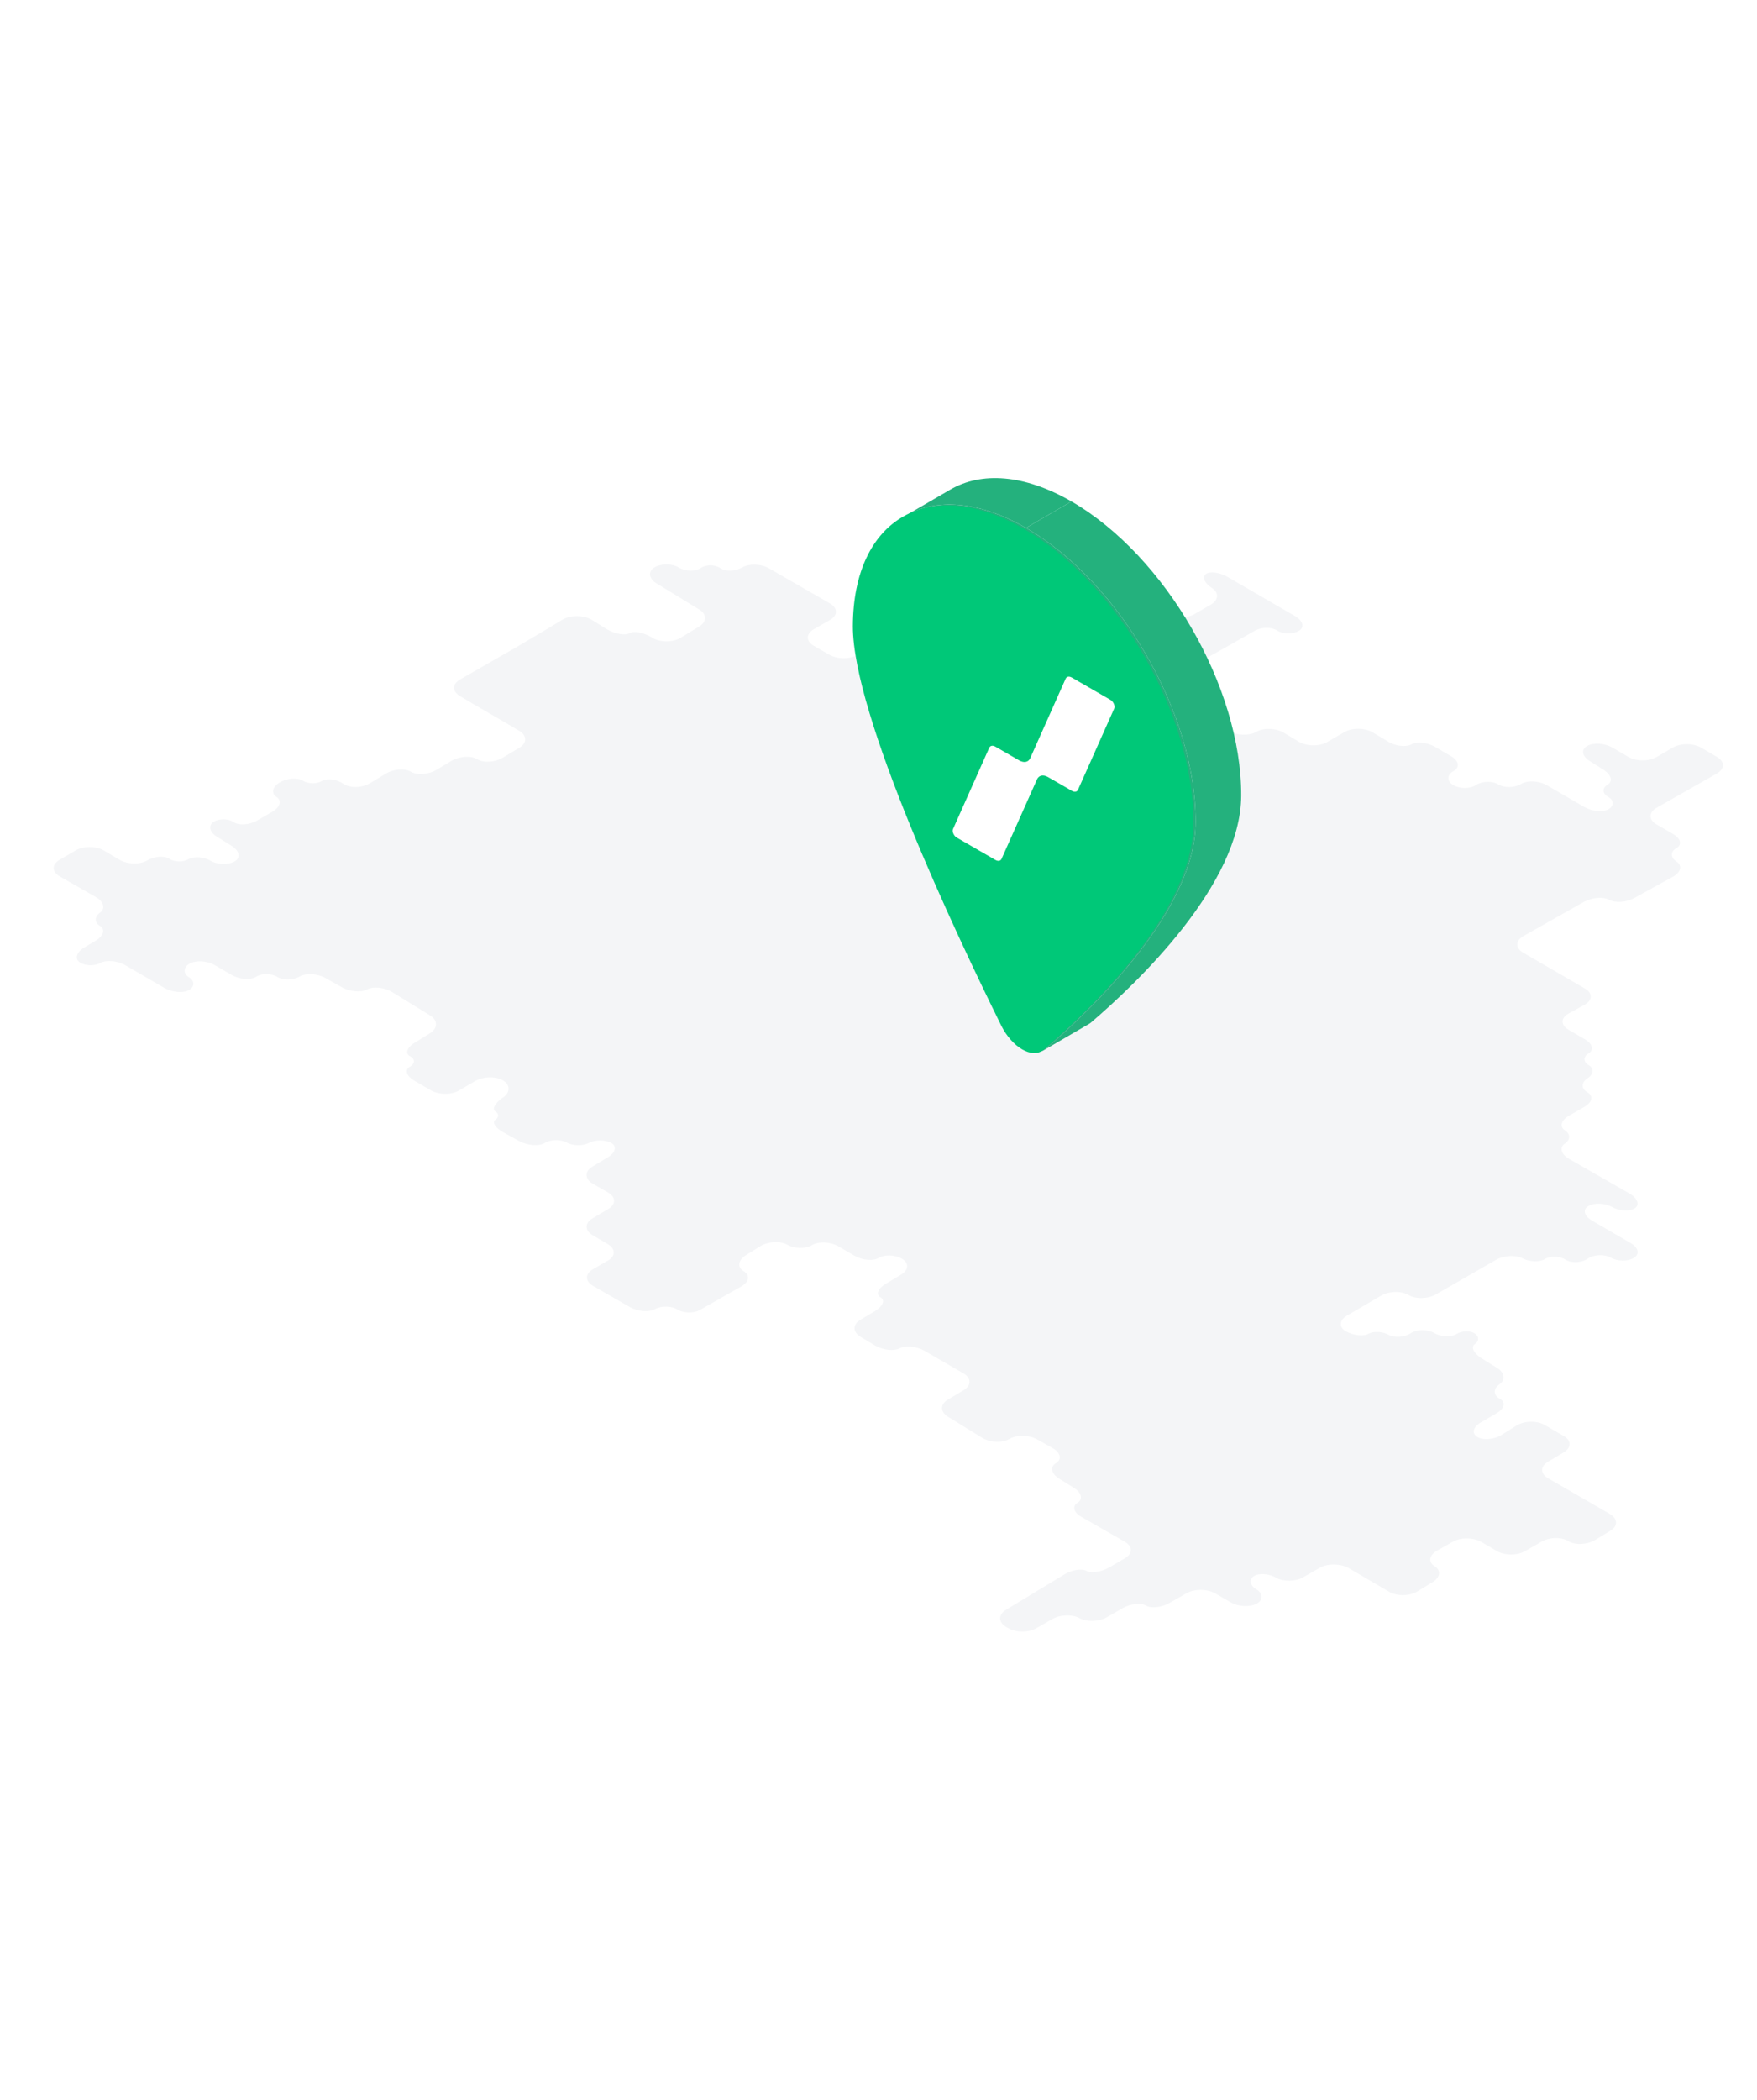
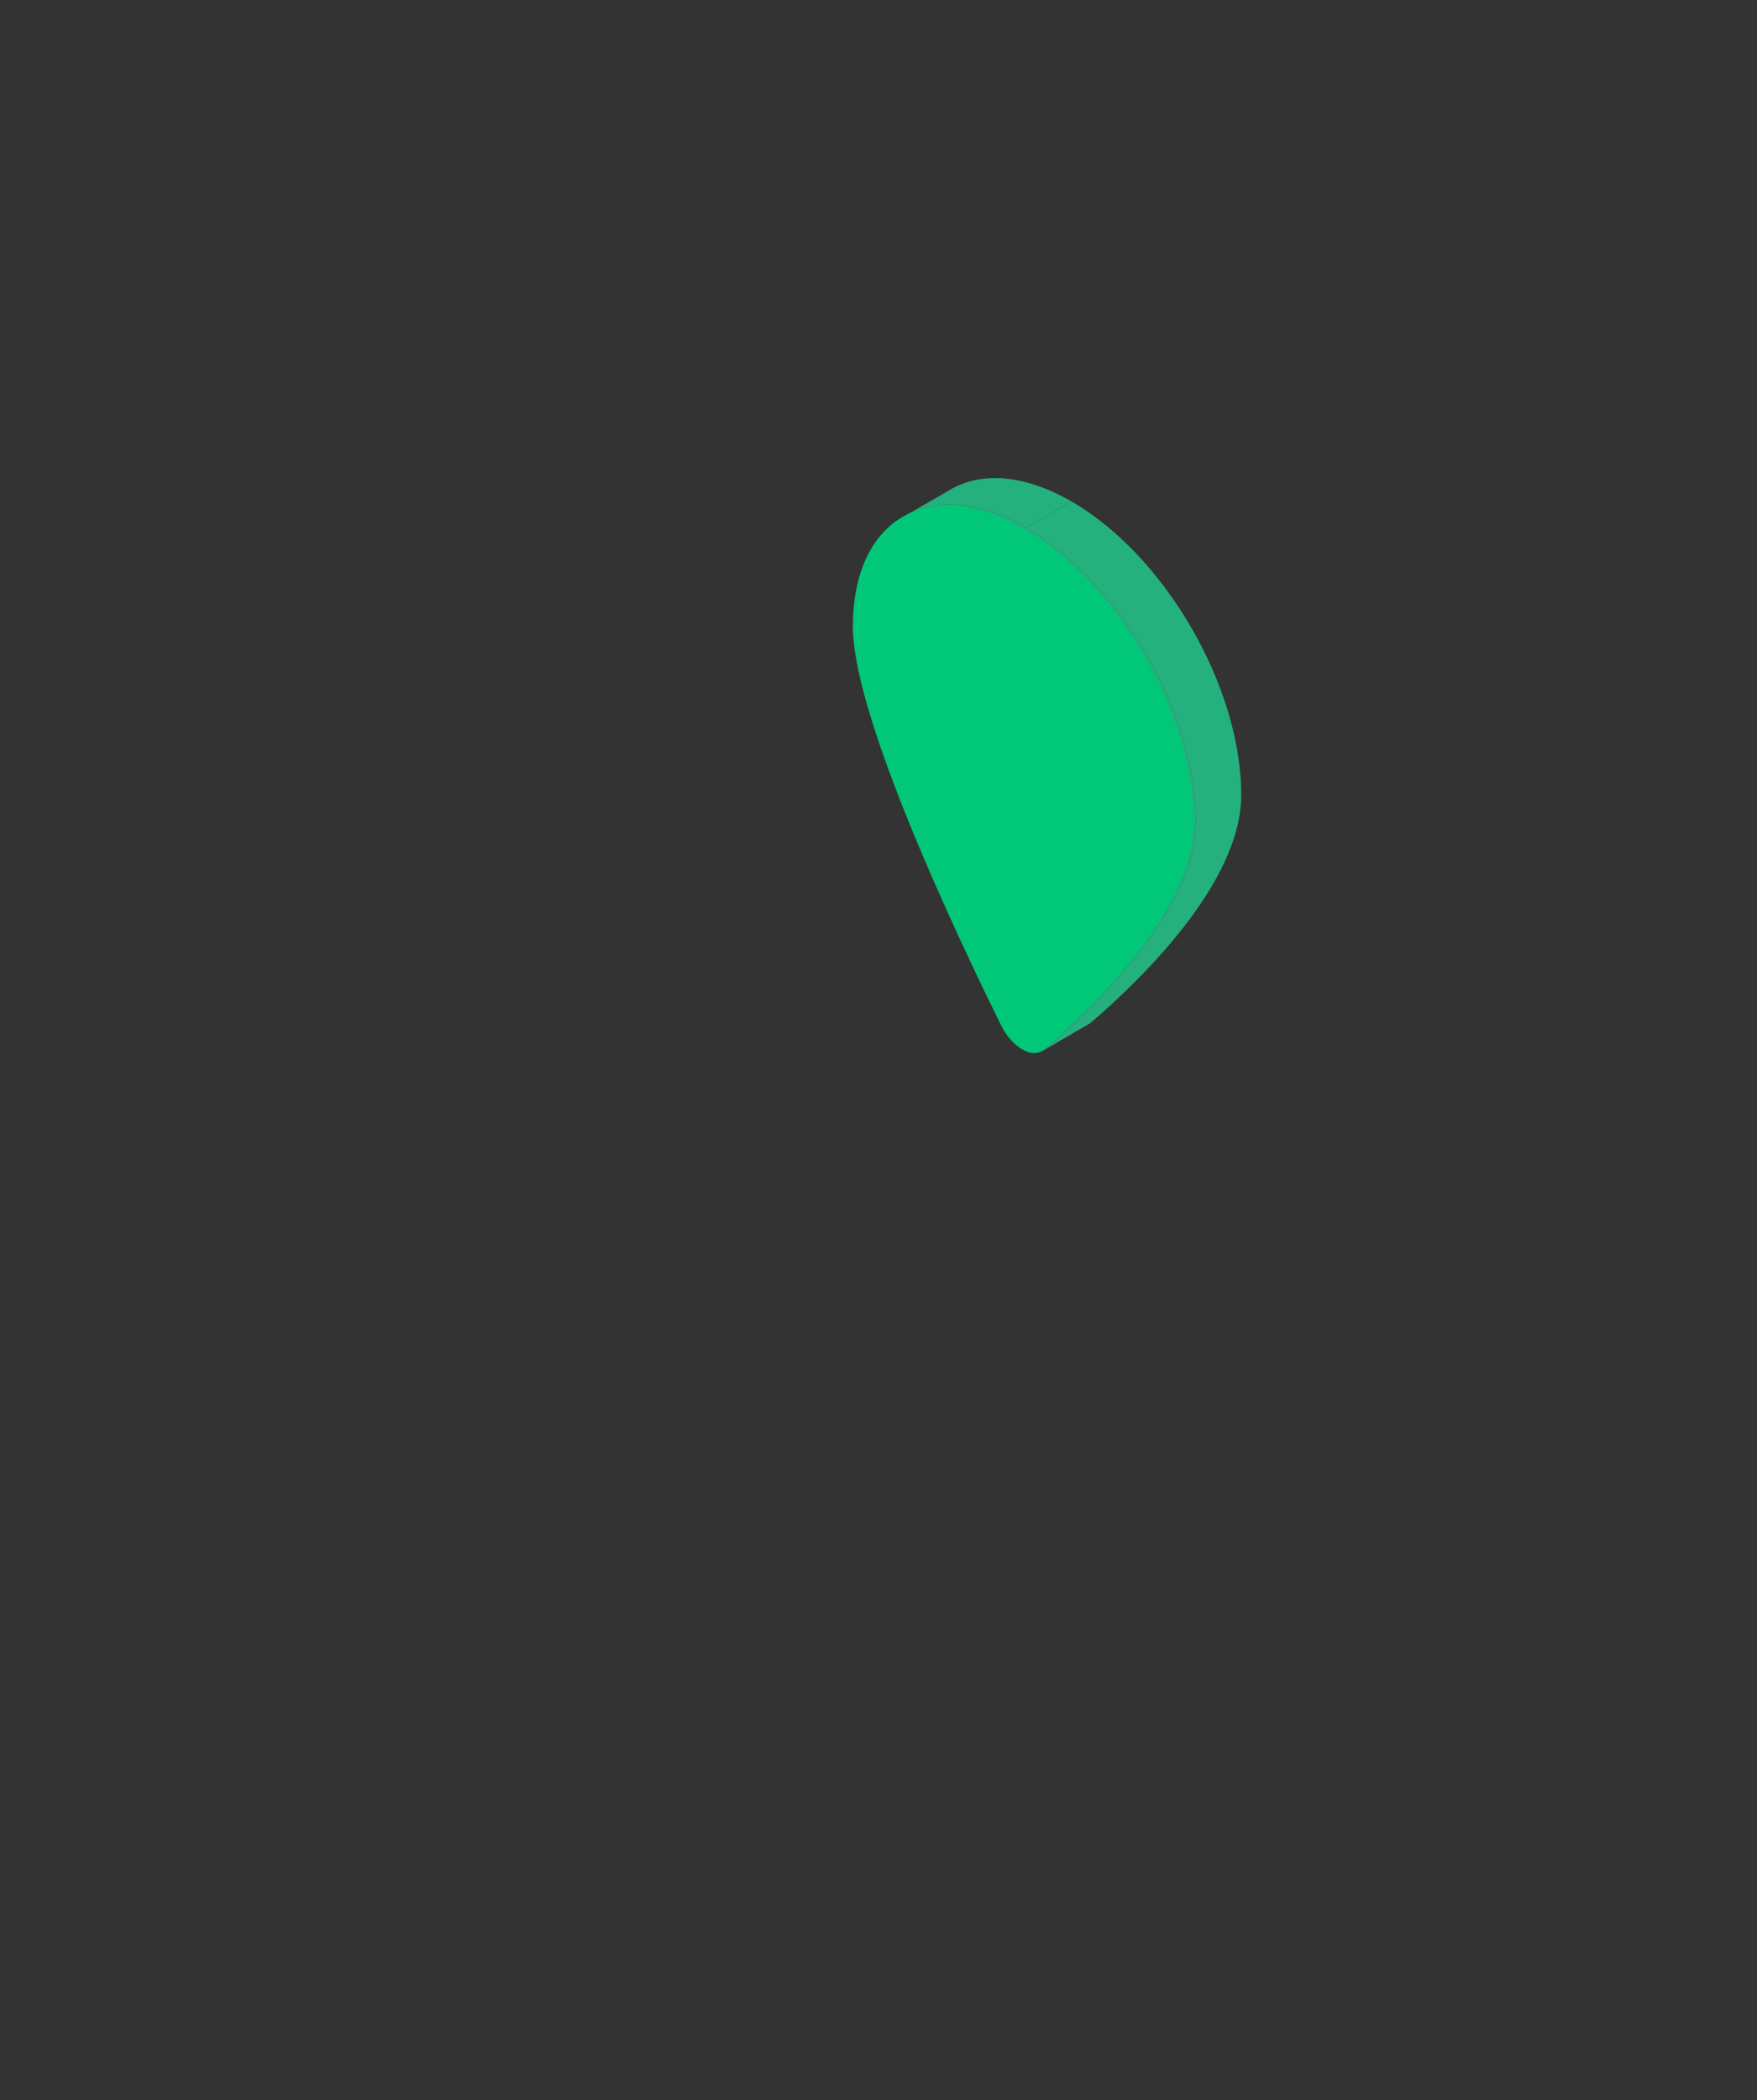
<svg xmlns="http://www.w3.org/2000/svg" viewBox="0 0 544 650">
  <rect x="0" y="0" width="544" height="650" fill="#333333" stroke="none" />
  <defs>
    <style>.cls-1{fill:#00c878;}.cls-2{fill:#f4f5f7;}.cls-3{fill:#fff;}.cls-4{fill:#13bd7c;}.cls-5{fill:#24b17d;}.cls-6{isolation:isolate;}</style>
  </defs>
  <g id="Background">
-     <rect class="cls-3" x=".001" y="0" width="544.001" height="650.004" />
-   </g>
+     </g>
  <g id="Map_Berlin">
-     <path id="C" class="cls-2" d="M182.956,191.691c-2.457-1.331-6.449-1.331-8.803,.102l-4.913,2.969-8.803,5.221-18.016,10.339c-2.457,1.433-2.457,3.685,0,5.118l4.299,2.559,8.803,5.118,5.221,3.071c2.457,1.433,2.457,3.787,.102,5.221l-5.118,3.071c-2.354,1.433-5.937,1.74-7.984,.512-1.945-1.228-5.528-.921-7.984,.512l-4.606,2.764c-2.354,1.433-5.937,1.74-7.882,.614s-5.425-.921-7.882,.614l-4.913,2.969c-2.457,1.433-6.142,1.535-8.189,.102-2.15-1.433-5.118-1.74-6.654-.819s-4.197,.921-5.835-.102-4.913-.819-7.165,.512-2.764,3.378-1.024,4.504c1.74,1.126,1.126,3.173-1.331,4.606l-4.606,2.661c-2.457,1.433-5.732,1.638-7.37,.512s-4.402-1.126-6.142-.102c-1.74,1.126-1.331,3.276,1.126,4.709l4.606,2.866c2.354,1.535,2.661,3.685,.717,4.709-1.945,1.126-5.323,1.024-7.37-.205s-5.118-1.433-6.858-.512c-1.74,1.024-4.402,.921-5.937-.102s-4.606-.819-6.858,.512-6.142,1.228-8.599-.205l-4.811-2.866c-2.457-1.433-6.449-1.433-8.803,0l-4.913,2.866c-2.457,1.433-2.457,3.685,0,5.118l11.26,6.449c2.457,1.433,2.969,3.583,1.228,4.811s-1.74,3.071,0,4.095,1.126,3.071-1.228,4.504l-3.583,2.15c-2.457,1.433-3.071,3.583-1.433,4.606,1.638,1.126,4.504,1.228,6.347,.205s5.323-.717,7.78,.717l11.977,6.961c2.457,1.433,5.937,1.74,7.677,.717,1.843-1.024,1.843-2.866,0-3.992s-1.74-3.071,.205-4.197,5.528-.921,7.882,.512l5.118,2.969c2.457,1.433,5.835,1.638,7.575,.614,1.74-1.126,4.709-1.126,6.551,0s5.016,1.024,6.961-.102,5.63-.921,8.087,.512l4.913,2.764c2.457,1.433,6.039,1.74,7.882,.717,1.945-1.024,5.425-.614,7.78,.819l11.772,7.268c2.354,1.433,2.354,3.89,0,5.425l-4.811,2.969c-2.354,1.433-3.071,3.378-1.433,4.197s1.535,2.354-.102,3.276-1.024,2.866,1.433,4.299l5.118,2.969c2.457,1.433,6.449,1.433,8.803,0l4.913-2.866c2.457-1.433,6.347-1.535,8.599-.205s2.354,3.685,0,5.323l-.205,.102c-2.252,1.638-3.276,3.48-2.15,4.197,1.126,.614,1.126,1.843,0,2.559s0,2.559,2.457,3.89l5.016,2.764c2.457,1.331,6.039,1.638,7.882,.512s4.913-1.126,6.756-.102,4.913,1.126,6.858,.102,5.016-1.024,6.858,0c1.843,.921,1.433,2.969-.921,4.402l-4.913,2.969c-2.354,1.433-2.354,3.787,.102,5.221l4.811,2.764c2.457,1.433,2.457,3.685,0,5.118l-4.811,2.866c-2.457,1.433-2.457,3.787,0,5.221l4.709,2.764c2.457,1.433,2.457,3.787,0,5.118l-4.606,2.661c-2.457,1.433-2.457,3.685,0,5.118l11.362,6.551c2.457,1.433,6.039,1.74,7.984,.614,1.945-1.024,5.016-.921,6.858,.205s5.016,1.228,6.961,.102l8.087-4.606,4.709-2.661c2.457-1.433,2.764-3.48,.717-4.709s-1.74-3.378,.614-4.913l4.606-2.866c2.354-1.433,6.142-1.638,8.291-.409s5.63,1.331,7.677,.102,5.732-1.024,8.189,.409l4.913,2.866c2.457,1.433,5.835,1.74,7.677,.614,1.74-1.024,5.016-.921,7.165,.409s1.945,3.48-.512,4.913l-4.606,2.764c-2.457,1.433-3.173,3.378-1.638,4.197s.717,2.764-1.638,4.197l-4.606,2.764c-2.457,1.433-2.354,3.787,0,5.221l4.606,2.764c2.457,1.433,5.835,1.74,7.575,.819s5.118-.614,7.575,.717l12.181,7.063c2.457,1.433,2.457,3.787,0,5.221l-4.811,2.866c-2.457,1.433-2.457,3.787,0,5.323l10.646,6.551c2.354,1.433,6.142,1.638,8.394,.307s6.039-1.228,8.496,.102l4.913,2.764c2.457,1.433,2.866,3.48,1.024,4.606-1.945,1.126-1.535,3.276,.921,4.811l4.606,2.866c2.354,1.433,2.866,3.583,1.126,4.606s-1.228,3.071,1.228,4.402l13.41,7.677c2.457,1.433,2.457,3.685,0,5.118l-4.709,2.764c-2.457,1.433-5.63,1.945-7.165,1.126s-4.709-.307-7.063,1.228l-17.914,10.851c-2.354,1.433-2.354,3.787,0,5.221l.717,.409c2.457,1.433,6.449,1.433,8.803,0l4.811-2.764c2.457-1.433,6.244-1.535,8.496-.307s6.039,1.126,8.496-.307l4.811-2.764c2.457-1.433,5.732-1.74,7.268-.819s4.811,.614,7.268-.819l5.221-2.969c2.457-1.433,6.449-1.433,8.906,0l4.811,2.764c2.457,1.433,6.039,1.535,8.087,.409s1.945-3.173-.102-4.402-2.354-3.071-.819-4.095c1.638-1.024,4.709-.819,6.961,.512,2.15,1.228,6.039,1.228,8.394-.205l5.016-2.866c2.457-1.433,6.449-1.331,8.906,0l12.591,7.37c2.457,1.433,6.347,1.433,8.803-.102l4.709-2.866c2.354-1.433,2.661-3.685,.614-4.913s-1.74-3.378,.717-4.811l4.913-2.764c2.457-1.433,6.449-1.331,8.906,.102l4.709,2.764c2.457,1.433,6.449,1.433,8.803,0l5.016-2.866c2.457-1.433,6.142-1.535,8.291-.205s5.835,1.126,8.291-.307l4.709-2.866c2.457-1.433,2.354-3.787-.102-5.221l-19.142-11.055c-2.457-1.433-2.457-3.685,0-5.118l4.811-2.866c2.457-1.433,2.457-3.787,0-5.118l-5.835-3.378c-2.457-1.433-6.347-1.331-8.803,.205l-4.402,2.764c-2.354,1.535-5.835,1.843-7.677,.717s-1.331-3.071,1.126-4.504l4.913-2.866c2.457-1.433,2.866-3.48,.819-4.504-1.945-1.126-1.945-3.071,0-4.402s1.638-3.685-.819-5.118l-4.913-3.071c-2.354-1.535-3.173-3.48-1.843-4.299,1.331-.921,1.331-2.354-.102-3.276s-3.992-.819-5.63,.205-4.709,.921-6.858-.307-5.425-1.228-7.37,.102c-1.945,1.228-5.016,1.433-6.858,.409s-4.606-1.126-6.142-.307c-1.535,.921-4.709,.512-6.961-.717s-2.15-3.48,.307-4.913l10.543-6.142c2.457-1.433,6.244-1.535,8.496-.205s6.039,1.228,8.496-.205l18.528-10.646c2.457-1.433,6.142-1.638,8.291-.512s5.323,1.228,6.961,.205,4.504-.921,6.347,.205c1.74,1.126,4.913,1.024,6.858-.307s5.221-1.433,7.165-.307,5.118,1.228,7.063,.102,1.535-3.173-.921-4.606l-11.977-6.961c-2.457-1.433-2.969-3.48-1.126-4.504,1.843-1.126,5.118-.921,7.37,.307s5.323,1.433,6.961,.409,.921-3.071-1.433-4.504l-18.937-10.851c-2.457-1.433-2.969-3.583-1.228-4.709s1.74-2.969,0-4.095-1.126-3.173,1.228-4.504l4.811-2.764c2.457-1.433,2.866-3.378,.921-4.504s-1.945-2.969,0-4.299c1.945-1.228,2.15-3.071,.409-4.095s-1.74-2.661,0-3.685,1.126-3.071-1.331-4.402l-4.913-2.866c-2.457-1.433-2.457-3.685,0-5.016l5.016-2.764c2.457-1.331,2.457-3.685,0-5.016l-19.04-11.055c-2.457-1.433-2.457-3.685,0-5.118l18.835-10.646c2.457-1.331,5.937-1.638,7.78-.614s5.323,.819,7.882-.614l11.874-6.551c2.457-1.331,2.969-3.48,1.024-4.709-1.843-1.228-1.843-3.071,0-4.095s1.433-2.969-1.024-4.402l-5.118-2.969c-2.457-1.433-2.457-3.685,0-5.118l18.732-10.646c2.457-1.433,2.457-3.685,0-5.118l-4.913-2.866c-2.457-1.433-6.347-1.433-8.803,0l-4.913,2.866c-2.457,1.433-6.347,1.433-8.803,0l-4.913-2.866c-2.457-1.433-5.937-1.638-7.882-.512s-1.535,3.276,.921,4.709l4.197,2.661c2.354,1.535,2.969,3.583,1.228,4.606s-1.638,2.764,.205,3.787,1.843,2.764,.102,3.787-5.118,.717-7.575-.717l-11.465-6.654c-2.457-1.433-6.039-1.638-8.087-.409s-5.221,1.228-7.063,.102-4.913-1.024-6.858,.205c-1.843,1.228-5.016,1.228-7.063,0s-1.945-3.173,.102-4.299,1.74-3.173-.717-4.606l-4.913-2.866c-2.457-1.433-5.732-1.74-7.37-.819s-4.913,.614-7.37-.921l-4.606-2.764c-2.354-1.433-6.347-1.535-8.803-.102l-5.323,3.071c-2.457,1.433-6.347,1.331-8.803-.102l-4.606-2.764c-2.354-1.433-6.244-1.638-8.496-.307s-6.142,1.126-8.599-.205l-4.811-2.764c-2.457-1.433-2.866-3.48-.921-4.606s1.535-3.173-.819-4.709l-4.913-2.969c-2.457-1.433-2.866-3.48-1.126-4.402l7.78-4.299,4.913-2.764,8.087-4.606c2.047-1.126,5.118-1.126,6.858,0s4.709,1.228,6.654,.102c1.843-1.024,1.331-3.071-1.024-4.504l-20.984-12.181c-2.457-1.433-5.425-1.843-6.756-.921-1.228,.921-.409,2.866,1.843,4.299s2.15,3.685-.205,5.118l-5.118,2.969c-2.457,1.433-6.347,1.433-8.803-.102l-4.709-2.866c-2.354-1.433-6.347-1.433-8.803,0l-6.961,4.197c-2.457,1.433-6.347,1.433-8.701-.102l-17.811-11.158c-2.354-1.535-6.347-1.535-8.803-.205l-12.079,6.961c-2.457,1.433-5.835,1.74-7.473,.717s-5.016-.717-7.37,.717l-4.811,2.866c-2.457,1.433-3.071,3.378-1.433,4.402s1.024,2.969-1.433,4.299l-5.016,2.866c-2.457,1.433-6.449,1.433-8.906,0l-4.811-2.764c-2.457-1.433-2.457-3.685,0-5.118l5.016-2.866c2.457-1.433,2.457-3.685,0-5.118l-18.835-10.851c-2.457-1.433-6.142-1.535-8.291-.307s-5.221,1.331-6.858,.205-4.402-1.126-6.039,0c-1.74,1.126-4.811,1.024-6.858-.205s-5.425-1.228-7.473,0-1.74,3.48,.614,4.913l13.205,8.087c2.457,1.433,2.457,3.89,0,5.323l-5.732,3.48c-2.354,1.433-6.347,1.433-8.701,0l-.307-.205c-2.457-1.433-5.425-2.047-6.756-1.228-1.331,.717-4.402,.307-6.858-1.126l-5.118-3.173h0Z" />
-   </g>
+     </g>
  <g id="Location_Pin_copy_3">
    <g class="cls-6">
      <path class="cls-5" d="M280.142,159.728l14.096-8.192c9.588-5.572,22.863-4.789,37.508,3.666l-14.096,8.192c-14.645-8.455-27.92-9.238-37.508-3.666Z" />
      <path class="cls-5" d="M317.65,163.394c29.108,16.805,52.648,57.571,52.553,91.018-.078,27.578-32.345,58.124-46.487,70.249-1.696,1.439-4.109,1.254-6.519-.138s-4.817-3.99-6.499-7.379c-14.027-28.388-46.016-96.032-45.937-123.61,.095-33.447,23.789-46.942,52.89-30.14Z" />
      <path class="cls-5" d="M337.206,316.897l-14.096,8.192c.21-.122,.412-.265,.605-.428,14.142-12.124,46.409-42.671,46.487-70.249,.095-33.447-23.445-74.212-52.553-91.018l14.096-8.192c29.108,16.805,52.648,57.571,52.553,91.018-.078,27.578-32.345,58.124-46.487,70.249-.193,.164-.395,.306-.605,.428Z" />
    </g>
-     <path class="cls-4" d="M347.042,214.637c.166,.096,.326,.225,.479,.379,.663,.691,.98,1.742,.71,2.35l-11.643,26.126c-.333,.736-1.112,.901-1.987,.396l-7.632-4.407c-1.583-.914-3.004-.625-3.602,.713l-11.379,25.536c-.335,.74-1.128,.892-2.003,.387l-12.463-7.195c-.166-.096-.332-.228-.485-.383-.663-.692-.974-1.738-.703-2.346l11.643-26.126c.328-.744,1.122-.903,1.996-.398l7.623,4.401c1.577,.91,3.004,.632,3.602-.705l11.379-25.536c.335-.74,1.122-.896,2.003-.387l12.463,7.195Z" />
  </g>
  <g id="Location_Pin_copy_2">
    <path class="cls-1" d="M316.957,163.667c29.101,16.802,52.641,57.574,52.546,91.021-.078,27.578-32.345,58.117-46.487,70.249-1.696,1.439-4.109,1.254-6.519-.138s-4.817-3.99-6.499-7.379c-14.027-28.395-46.016-96.032-45.937-123.61,.095-33.447,23.789-46.949,52.896-30.144Z" />
-     <path class="cls-3" d="M343.848,216.636c.16,.092,.313,.217,.466,.372,.631,.658,.935,1.672,.678,2.258l-11.199,25.125c-.322,.718-1.083,.866-1.926,.38l-7.33-4.232c-1.52-.877-2.889-.61-3.462,.684l-10.954,24.561c-.315,.714-1.077,.863-1.92,.376l-11.99-6.923c-.16-.092-.319-.214-.466-.372-.638-.662-.942-1.675-.678-2.251l11.199-25.133c.322-.718,1.083-.866,1.926-.38l7.33,4.232c1.52,.877,2.889,.61,3.462-.684l10.948-24.558c.322-.718,1.083-.866,1.926-.38l11.99,6.923Z" />
  </g>
</svg>